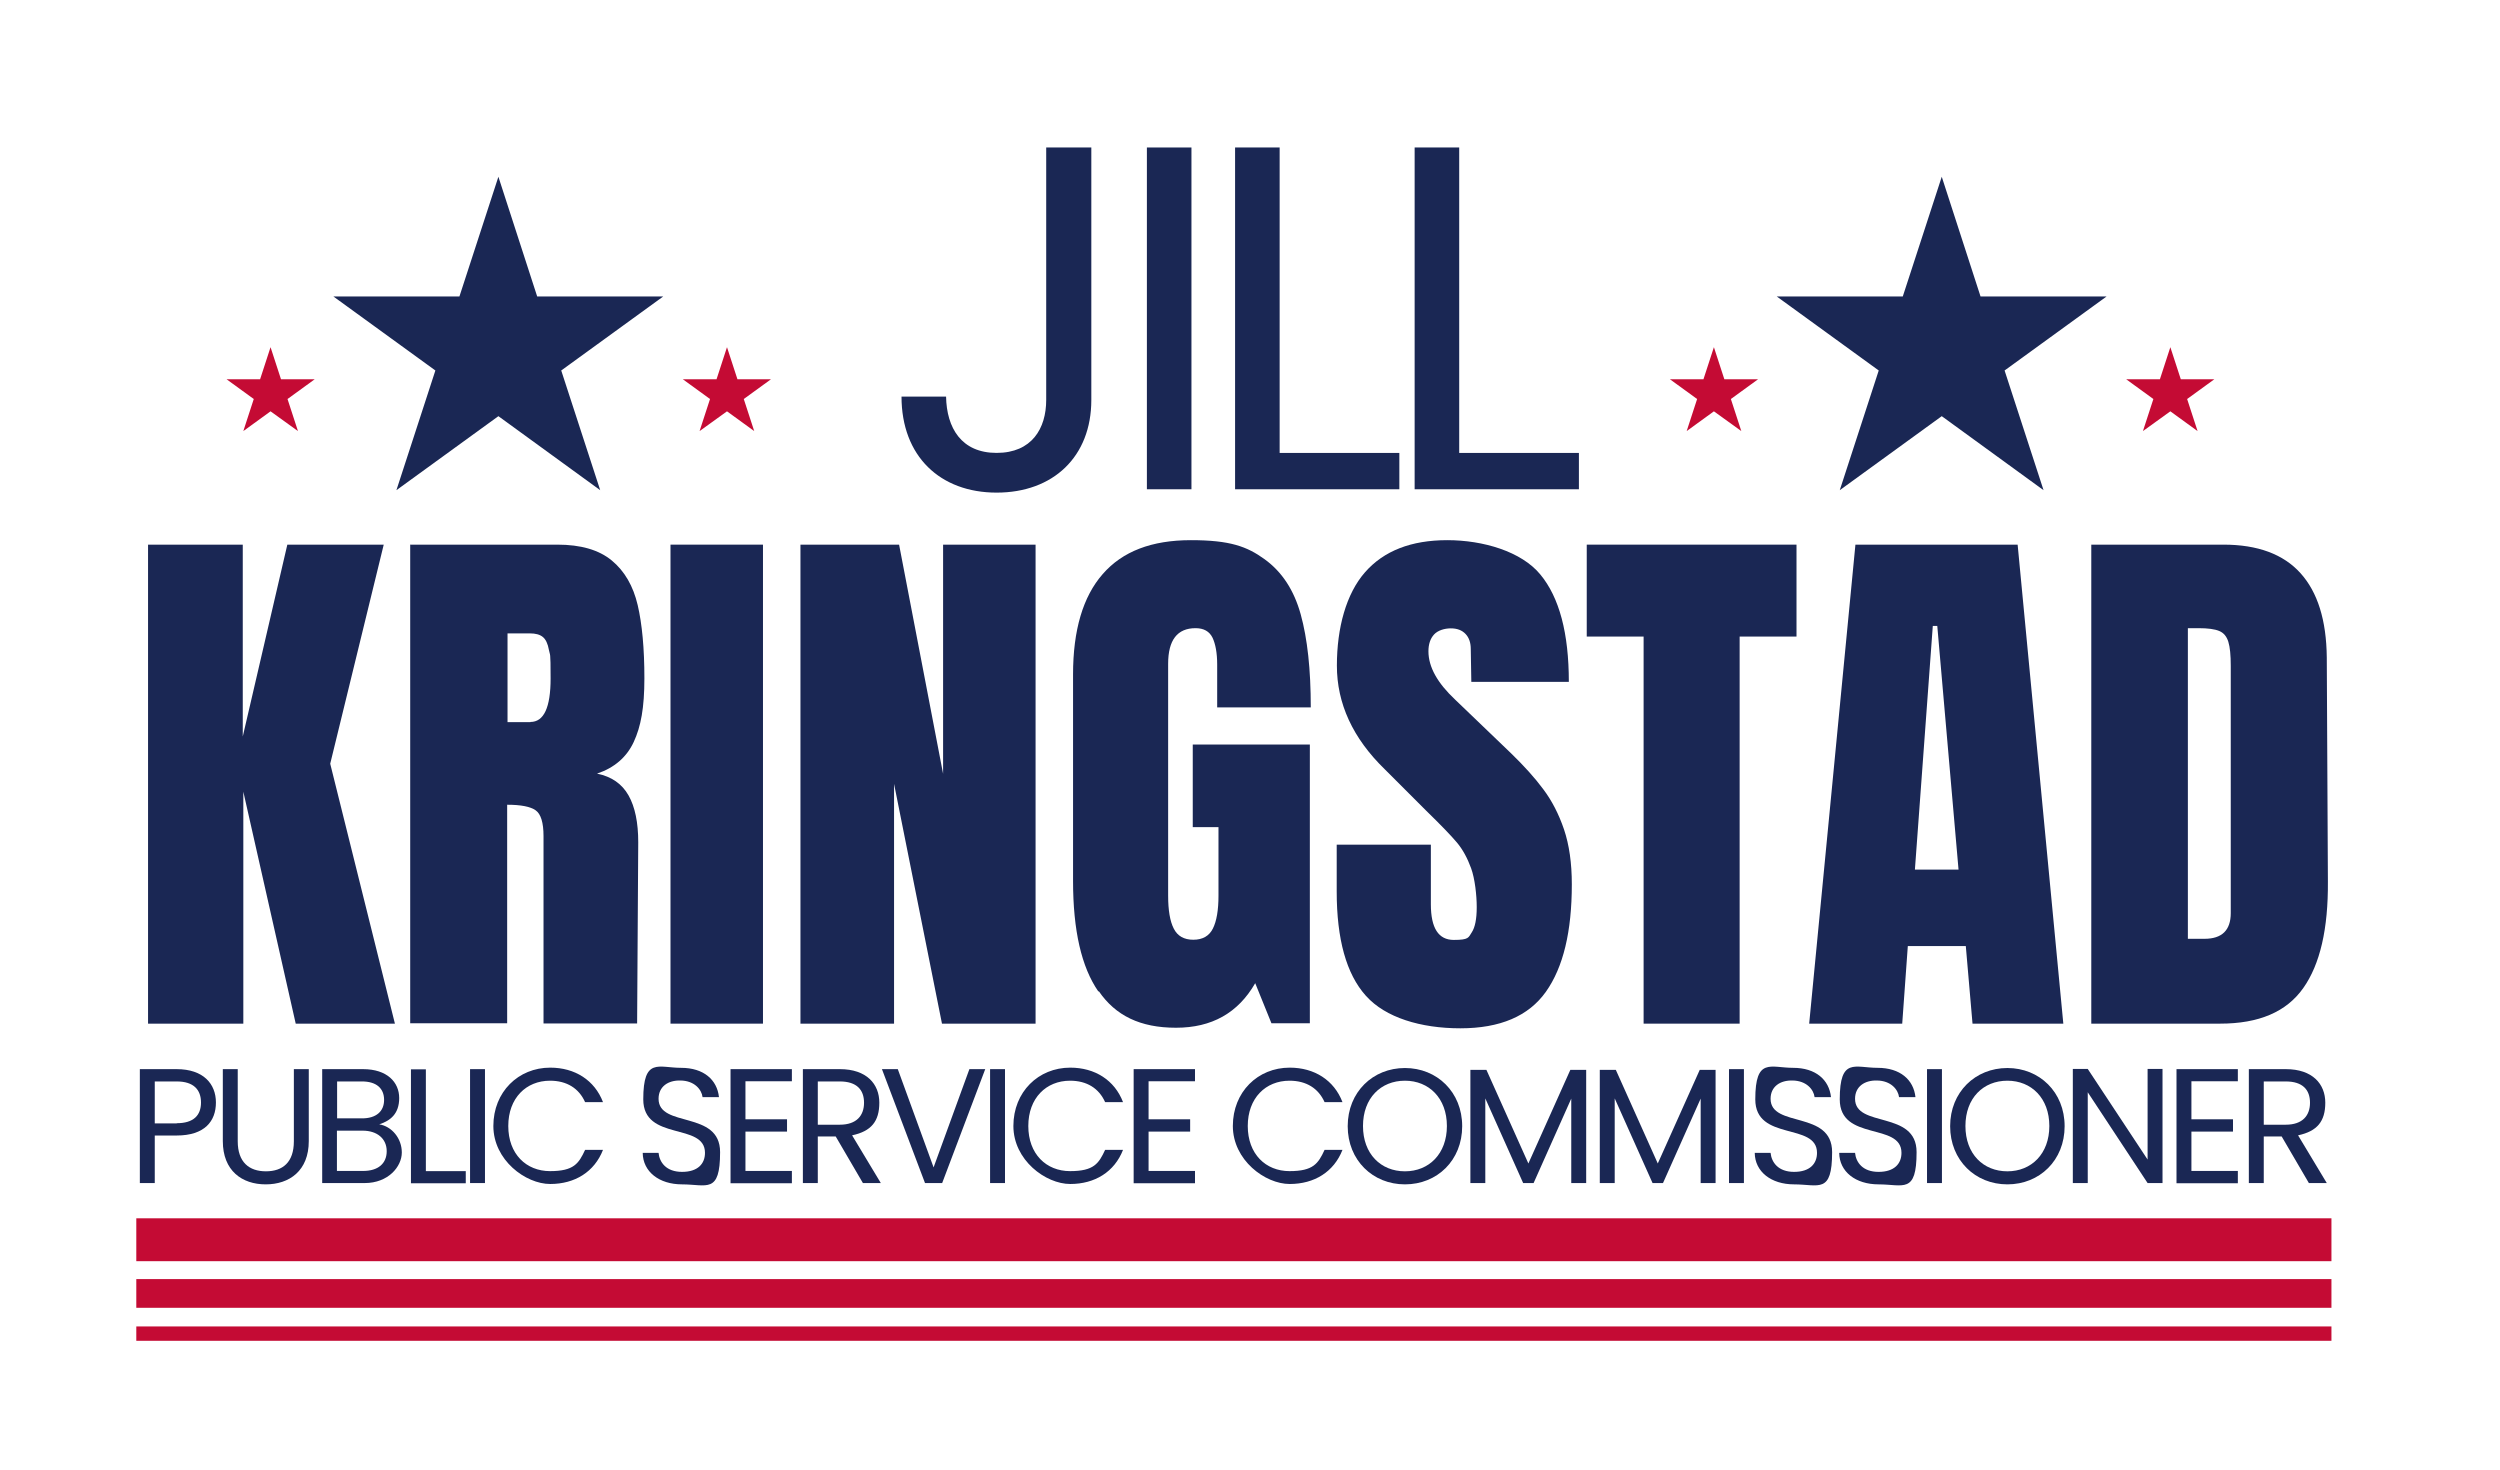
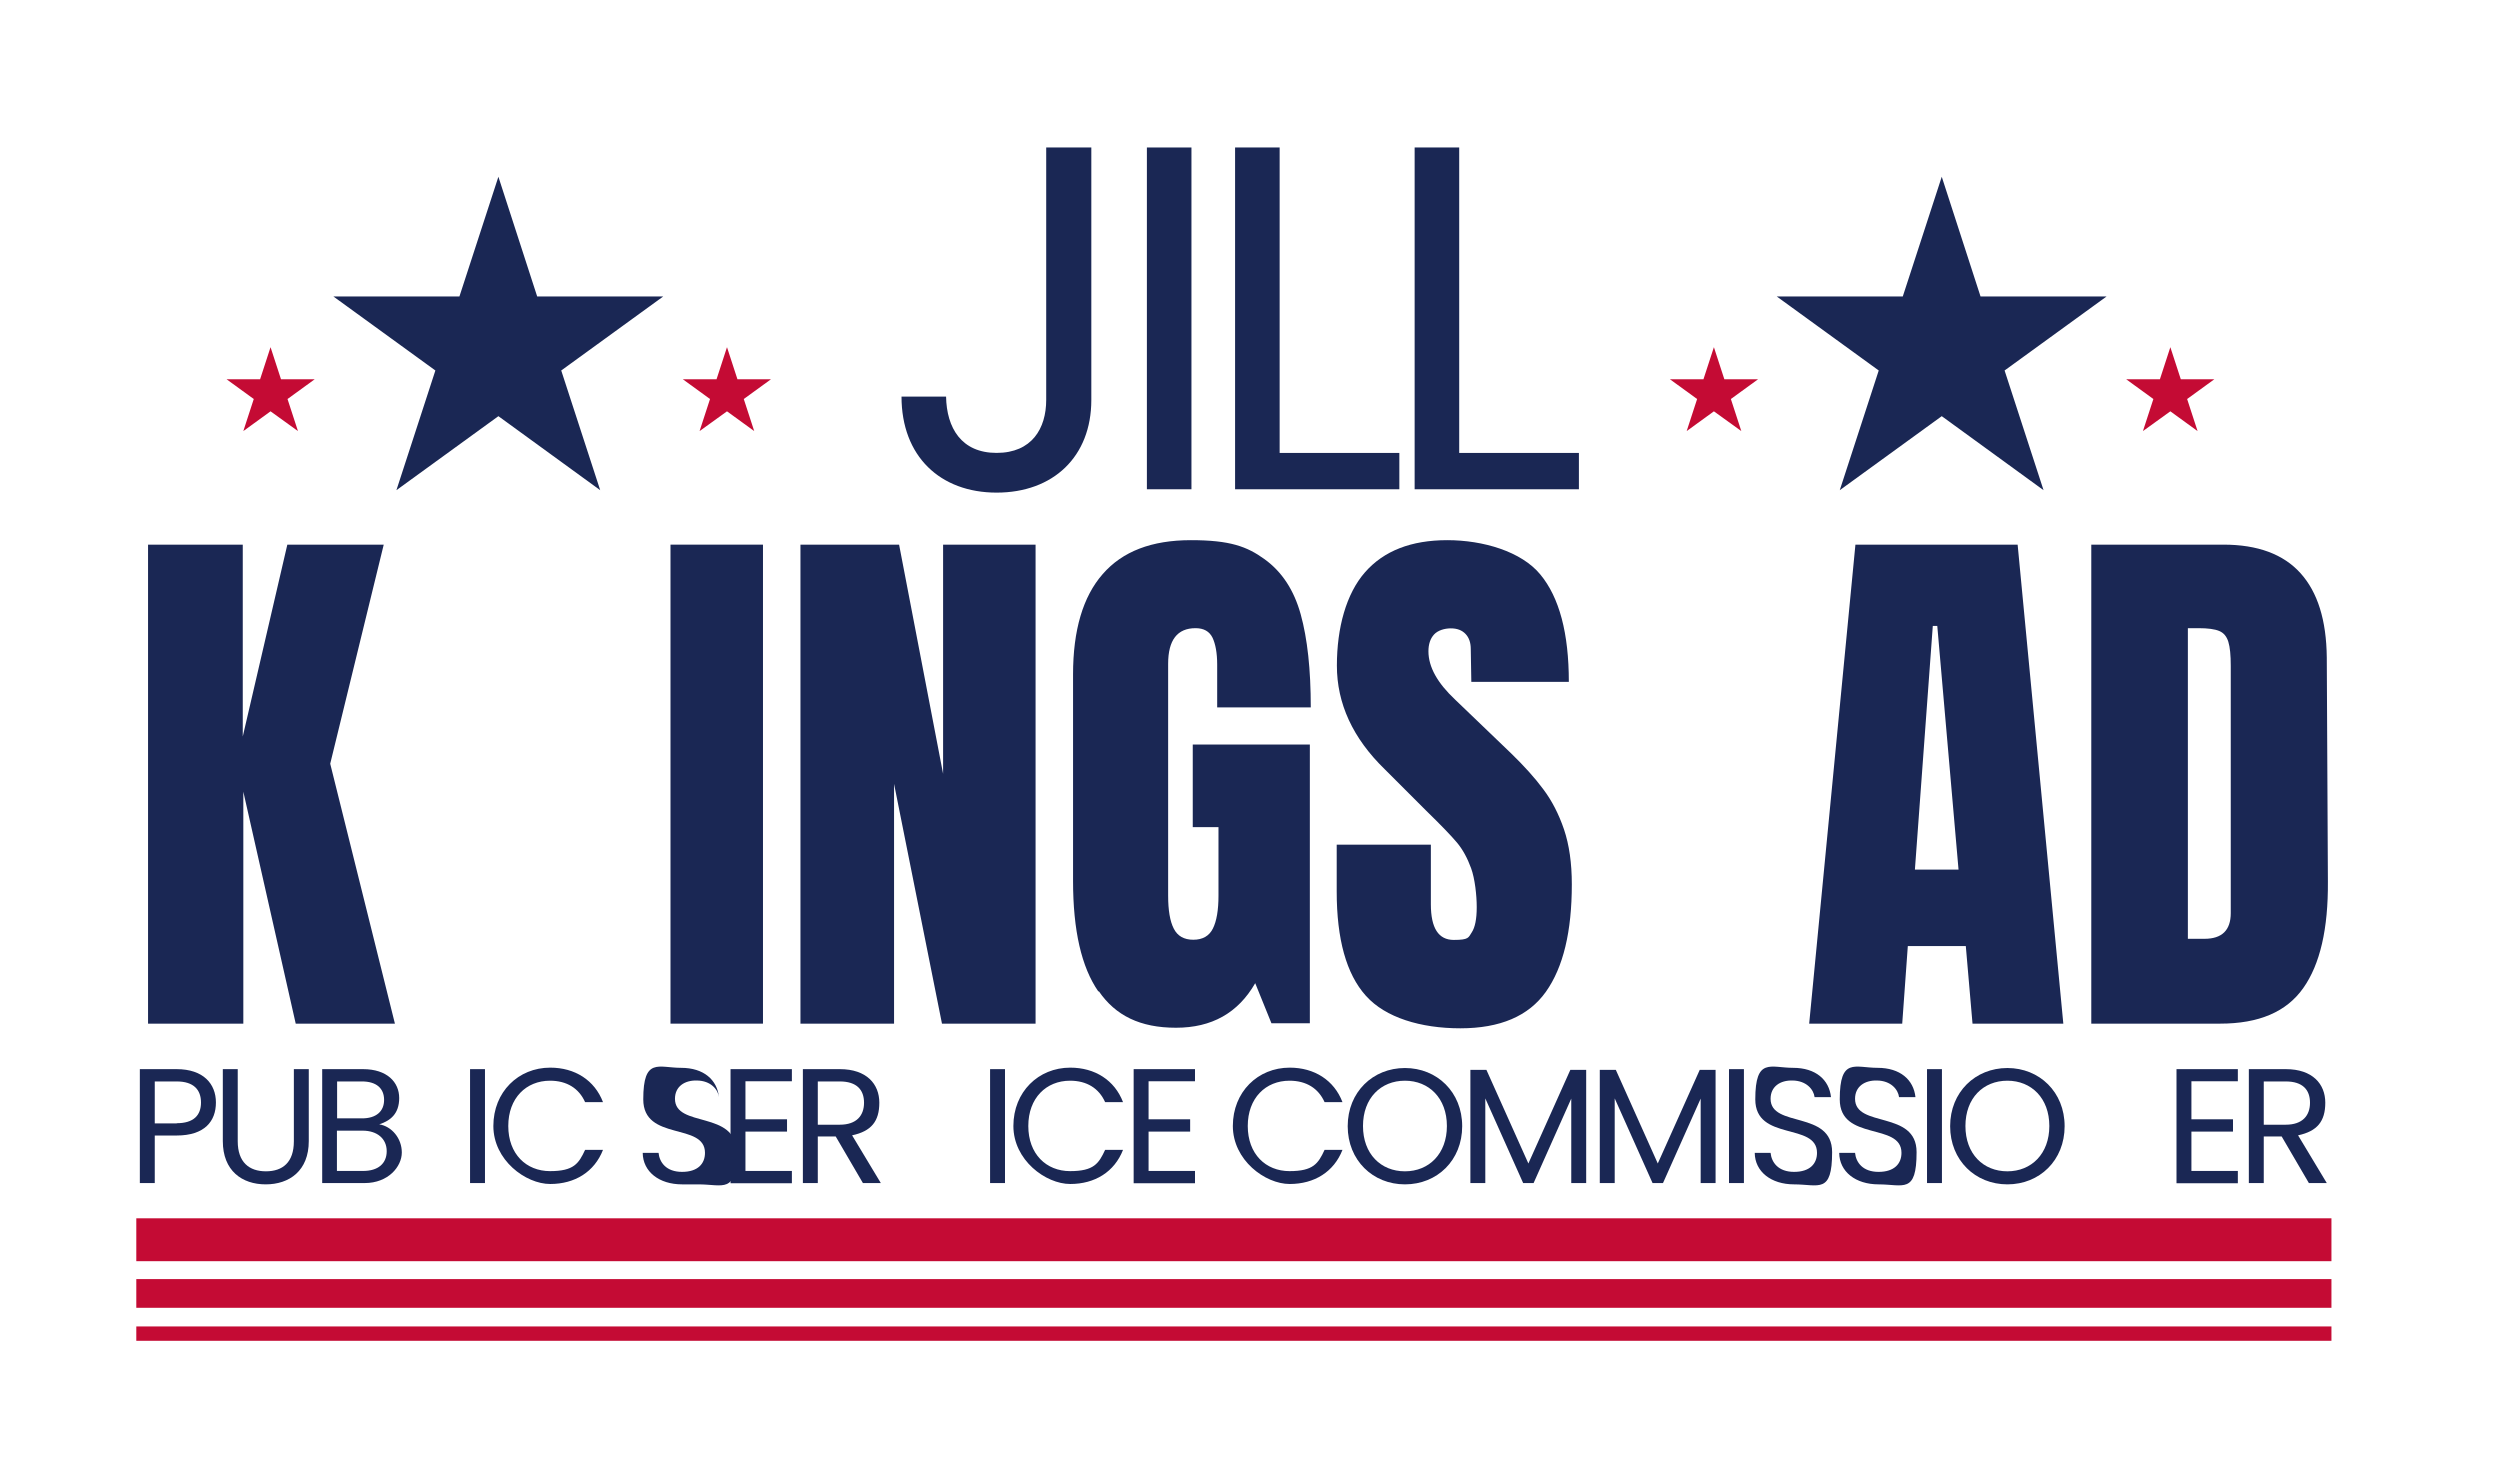
<svg xmlns="http://www.w3.org/2000/svg" id="Layer_1" version="1.1" viewBox="0 0 1340.8 788.3">
  <defs>
    <style>
      .st0 {
        fill: #1a2754;
      }

      .st1 {
        fill: #c40b34;
      }
    </style>
  </defs>
  <g>
    <path class="st0" d="M79.4,549v-256.9h50.8v102.9l23.9-102.9h51.7l-28.7,117.5,34.7,139.4h-53.2l-28.1-124.4v124.4h-51.1Z" />
-     <path class="st0" d="M219.9,292.1h79c12.6,0,22.3,2.8,29.2,8.5s11.5,13.7,13.9,23.9c2.4,10.3,3.6,23.4,3.6,39.3s-1.9,25.9-5.7,34.1c-3.8,8.2-10.4,13.9-19.7,17,7.8,1.6,13.4,5.5,16.9,11.7,3.5,6.2,5.2,14.6,5.2,25.1l-.6,97.2h-50.2v-100.5c0-7.2-1.4-11.8-4.2-13.8-2.8-2-7.9-3-15.3-3v117.2h-52v-256.9ZM284.5,387.2c7.2,0,10.8-7.8,10.8-23.3s-.3-11.9-.9-15.3c-.6-3.4-1.7-5.7-3.3-7-1.6-1.3-3.9-1.9-6.9-1.9h-12v47.6h12.3Z" />
    <path class="st0" d="M359.6,549v-256.9h49.6v256.9h-49.6Z" />
    <path class="st0" d="M429.3,549v-256.9h52.9l23.6,122.9v-122.9h49.6v256.9h-50.2l-25.7-128.6v128.6h-50.2Z" />
    <path class="st0" d="M589.1,531.8c-9.1-13.1-13.6-32.8-13.6-59.4v-110.7c0-23.7,5.3-41.7,15.9-53.8,10.6-12.2,26.3-18.2,47.3-18.2s30.1,3.4,39.5,10.2c9.4,6.8,15.8,16.6,19.4,29.6,3.6,13,5.4,29.6,5.4,49.9h-50.2v-23c0-6.2-.9-11-2.5-14.4-1.7-3.4-4.7-5.1-9.1-5.1-9.8,0-14.7,6.4-14.7,19.1v124.4c0,7.8,1,13.7,3,17.6,2,4,5.5,6,10.5,6s8.5-2,10.5-6c2-4,3-9.9,3-17.6v-36.8h-13.8v-44.3h62.8v149.5h-20.6l-8.7-21.5c-9.2,16-23.3,23.9-42.5,23.9s-32.4-6.5-41.4-19.6Z" />
    <path class="st0" d="M732.5,534c-10.4-11.6-15.6-30.2-15.6-55.9v-25.1h50.5v32c0,12.8,4.1,19.1,12.3,19.1s7.8-1.3,9.6-4c1.8-2.7,2.7-7.2,2.7-13.6s-1-15.3-3-20.8c-2-5.5-4.5-10.1-7.6-13.8-3.1-3.7-8.6-9.4-16.6-17.2l-22.1-22.1c-17.2-16.7-25.7-35.3-25.7-55.6s5-38.6,15.1-50.1c10.1-11.5,24.8-17.2,44.1-17.2s39.8,6.1,49.9,18.4c10.2,12.3,15.3,31.5,15.3,57.6h-52.3l-.3-17.6c0-3.4-.9-6.1-2.8-8.1-1.9-2-4.5-3-7.9-3s-7,1.1-9,3.3c-2,2.2-3,5.2-3,9,0,8.4,4.8,17,14.4,26l29.9,28.7c7,6.8,12.8,13.2,17.3,19.3,4.6,6.1,8.3,13.3,11.1,21.5,2.8,8.3,4.2,18.1,4.2,29.5,0,25.3-4.6,44.5-13.9,57.6-9.3,13.1-24.6,19.6-45.9,19.6s-40.2-5.8-50.5-17.3Z" />
-     <path class="st0" d="M881.5,549v-207.6h-30.5v-49.3h112.5v49.3h-30.5v207.6h-51.4Z" />
    <path class="st0" d="M970.3,549l24.8-256.9h87l24.5,256.9h-48.7l-3.6-41.6h-31.1l-3,41.6h-49.9ZM1027.1,466.4h23.3l-11.4-130.7h-2.4l-9.6,130.7Z" />
    <path class="st0" d="M1121.6,292.1h70.9c18.3,0,32.1,5.1,41.3,15.3,9.2,10.2,13.9,25.2,14.1,45.2l.6,120.2c.2,25.3-4.2,44.4-13.2,57.1-9,12.8-23.8,19.1-44.6,19.1h-69.1v-256.9ZM1182.3,503.5c9.4,0,14.1-4.6,14.1-13.8v-132.5c0-5.8-.4-10.1-1.3-13-.9-2.9-2.5-4.8-4.9-5.8-2.4-1-6.1-1.5-11.1-1.5h-5.7v166.6h9Z" />
  </g>
  <g>
    <path class="st0" d="M561.1,79.1h24.2v135.4c0,30.5-20.5,49.7-50.8,49.7s-51-19.5-51-51.5h23.9c.3,16.8,8.2,30.2,27.1,30.2s26.6-13.1,26.6-28.4V79.1Z" />
    <path class="st0" d="M615.1,79.1h23.9v183.3h-23.9V79.1Z" />
    <path class="st0" d="M686.3,79.1v163.8h64.2v19.5h-88.1V79.1h23.9Z" />
    <path class="st0" d="M782.6,79.1v163.8h64.2v19.5h-88.1V79.1h23.9Z" />
  </g>
  <g>
    <path class="st0" d="M94.8,609h-11.8v25.5h-8v-61.1h19.7c14.4,0,21.1,7.9,21.1,17.9s-6,17.7-21.1,17.7ZM94.8,602.4c9.1,0,13-4.3,13-11.1s-3.9-11.3-13-11.3h-11.8v22.5h11.8Z" />
    <path class="st0" d="M119.5,573.4h8v38.7c0,11.2,6.1,16.1,15.1,16.1s15-4.8,15-16.1v-38.7h8v38.6c0,15.9-10.4,23.2-23.1,23.2s-23-7.3-23-23.2v-38.6Z" />
    <path class="st0" d="M195.6,634.5h-22.8v-61.1h21.9c12.9,0,19.4,7,19.4,15.5s-4.8,12.2-10.7,14.1c6.7,1.1,12.1,7.5,12.1,15.1s-7.3,16.4-19.9,16.4ZM194,580h-13.2v19.8h13.4c7.5,0,11.8-3.7,11.8-9.9s-4.1-9.9-11.9-9.9ZM194.6,606.4h-13.9v21.6h14.1c7.9,0,12.6-3.9,12.6-10.6s-5.1-11-12.9-11Z" />
-     <path class="st0" d="M228.4,573.4v54.7h21.4v6.5h-29.4v-61.1h8Z" />
    <path class="st0" d="M252.1,573.4h8v61.1h-8v-61.1Z" />
    <path class="st0" d="M295.1,572.6c13.2,0,23.8,6.7,28.3,18.5h-9.6c-3.3-7.4-9.8-11.5-18.8-11.5-12.8,0-22.4,9.3-22.4,24.3s9.6,24.2,22.4,24.2,15.4-4.1,18.8-11.4h9.6c-4.6,11.8-15.1,18.3-28.3,18.3s-30.5-12.8-30.5-31.1,13.4-31.3,30.5-31.3Z" />
-     <path class="st0" d="M365.8,635.2c-12.3,0-21-6.8-21.1-16.9h8.5c.5,5.1,4.1,10.2,12.6,10.2s12.3-4.4,12.3-10.2c0-16.5-33.1-6-33.1-28.7s8.2-16.9,20.3-16.9,19.3,6.4,20.3,15.7h-8.8c-.5-4.1-4.4-8.8-11.8-8.9-6.6-.2-11.8,3.2-11.8,9.8,0,15.8,33,6,33,28.6s-7.1,17.3-20.4,17.3Z" />
+     <path class="st0" d="M365.8,635.2c-12.3,0-21-6.8-21.1-16.9h8.5c.5,5.1,4.1,10.2,12.6,10.2s12.3-4.4,12.3-10.2c0-16.5-33.1-6-33.1-28.7s8.2-16.9,20.3-16.9,19.3,6.4,20.3,15.7c-.5-4.1-4.4-8.8-11.8-8.9-6.6-.2-11.8,3.2-11.8,9.8,0,15.8,33,6,33,28.6s-7.1,17.3-20.4,17.3Z" />
    <path class="st0" d="M424.7,579.9h-24.9v20.4h22.3v6.6h-22.3v21.1h24.9v6.6h-32.9v-61.2h32.9v6.6Z" />
    <path class="st0" d="M450.4,573.4c14.4,0,21.2,8,21.2,18s-4.3,15.3-14.6,17.5l15.4,25.6h-9.6l-14.6-25h-9.6v25h-8v-61.1h19.7ZM450.4,580h-11.8v23.2h11.8c9,0,13-4.9,13-11.8s-3.9-11.4-13-11.4Z" />
-     <path class="st0" d="M520,573.4h8.4l-23.1,61.1h-9.2l-23.1-61.1h8.5l19.2,52.7,19.2-52.7Z" />
    <path class="st0" d="M531,573.4h8v61.1h-8v-61.1Z" />
    <path class="st0" d="M574,572.6c13.2,0,23.8,6.7,28.3,18.5h-9.6c-3.3-7.4-9.8-11.5-18.8-11.5-12.8,0-22.4,9.3-22.4,24.3s9.6,24.2,22.4,24.2,15.4-4.1,18.8-11.4h9.6c-4.6,11.8-15.1,18.3-28.3,18.3s-30.5-12.8-30.5-31.1,13.4-31.3,30.5-31.3Z" />
    <path class="st0" d="M640.9,579.9h-24.9v20.4h22.3v6.6h-22.3v21.1h24.9v6.6h-32.9v-61.2h32.9v6.6Z" />
    <path class="st0" d="M691.7,572.6c13.2,0,23.8,6.7,28.3,18.5h-9.6c-3.3-7.4-9.8-11.5-18.8-11.5-12.8,0-22.4,9.3-22.4,24.3s9.6,24.2,22.4,24.2,15.4-4.1,18.8-11.4h9.6c-4.6,11.8-15.1,18.3-28.3,18.3s-30.5-12.8-30.5-31.1,13.4-31.3,30.5-31.3Z" />
    <path class="st0" d="M753.5,635.2c-17.2,0-30.7-12.9-30.7-31.2s13.5-31.2,30.7-31.2,30.7,12.9,30.7,31.2-13.4,31.2-30.7,31.2ZM753.5,628.2c12.9,0,22.5-9.4,22.5-24.3s-9.6-24.3-22.5-24.3-22.5,9.3-22.5,24.3,9.6,24.3,22.5,24.3Z" />
    <path class="st0" d="M788.6,573.8h8.6l22.5,50.2,22.5-50.2h8.5v60.7h-8v-45.3l-20.2,45.3h-5.6l-20.3-45.4v45.4h-8v-60.7Z" />
    <path class="st0" d="M858,573.8h8.6l22.5,50.2,22.5-50.2h8.5v60.7h-8v-45.3l-20.2,45.3h-5.6l-20.3-45.4v45.4h-8v-60.7Z" />
    <path class="st0" d="M927.3,573.4h8v61.1h-8v-61.1Z" />
    <path class="st0" d="M962.2,635.2c-12.3,0-21-6.8-21.1-16.9h8.5c.5,5.1,4.1,10.2,12.6,10.2s12.3-4.4,12.3-10.2c0-16.5-33.1-6-33.1-28.7s8.2-16.9,20.3-16.9,19.3,6.4,20.3,15.7h-8.8c-.5-4.1-4.4-8.8-11.8-8.9-6.6-.2-11.8,3.2-11.8,9.8,0,15.8,33,6,33,28.6s-7.1,17.3-20.4,17.3Z" />
    <path class="st0" d="M1007.5,635.2c-12.3,0-21-6.8-21.1-16.9h8.5c.5,5.1,4.1,10.2,12.6,10.2s12.3-4.4,12.3-10.2c0-16.5-33.1-6-33.1-28.7s8.2-16.9,20.3-16.9,19.3,6.4,20.3,15.7h-8.8c-.5-4.1-4.4-8.8-11.8-8.9-6.6-.2-11.8,3.2-11.8,9.8,0,15.8,33,6,33,28.6s-7.1,17.3-20.4,17.3Z" />
    <path class="st0" d="M1033.5,573.4h8v61.1h-8v-61.1Z" />
    <path class="st0" d="M1076.6,635.2c-17.2,0-30.7-12.9-30.7-31.2s13.5-31.2,30.7-31.2,30.7,12.9,30.7,31.2-13.4,31.2-30.7,31.2ZM1076.6,628.2c12.9,0,22.5-9.4,22.5-24.3s-9.6-24.3-22.5-24.3-22.5,9.3-22.5,24.3,9.6,24.3,22.5,24.3Z" />
-     <path class="st0" d="M1159.8,573.3v61.2h-8l-32.1-48.7v48.7h-8v-61.2h8l32.1,48.6v-48.6h8Z" />
    <path class="st0" d="M1200.2,579.9h-24.9v20.4h22.3v6.6h-22.3v21.1h24.9v6.6h-32.9v-61.2h32.9v6.6Z" />
    <path class="st0" d="M1225.9,573.4c14.4,0,21.2,8,21.2,18s-4.3,15.3-14.6,17.5l15.4,25.6h-9.6l-14.6-25h-9.6v25h-8v-61.1h19.7ZM1225.9,580h-11.8v23.2h11.8c9,0,13-4.9,13-11.8s-3.9-11.4-13-11.4Z" />
  </g>
  <rect class="st1" x="73.1" y="653.4" width="1177.3" height="23" />
  <rect class="st1" x="73.1" y="686" width="1177.3" height="15.4" />
  <rect class="st1" x="73.1" y="711.4" width="1177.3" height="7.7" />
  <polygon class="st0" points="267.3 94.8 288.1 159 355.7 159 301 198.7 321.9 262.9 267.3 223.2 212.6 262.9 233.5 198.7 178.8 159 246.4 159 267.3 94.8" />
  <polygon class="st1" points="145.1 186.2 150.7 203.4 168.8 203.4 154.2 214 159.8 231.2 145.1 220.6 130.5 231.2 136.1 214 121.5 203.4 139.5 203.4 145.1 186.2" />
  <polygon class="st1" points="389.9 186.2 395.5 203.4 413.5 203.4 398.9 214 404.5 231.2 389.9 220.6 375.2 231.2 380.8 214 366.2 203.4 384.3 203.4 389.9 186.2" />
  <polygon class="st0" points="1041.4 94.8 1062.2 159 1129.8 159 1075.1 198.7 1096 262.9 1041.4 223.2 986.7 262.9 1007.6 198.7 952.9 159 1020.5 159 1041.4 94.8" />
  <polygon class="st1" points="919.2 186.2 924.8 203.4 942.9 203.4 928.3 214 933.9 231.2 919.2 220.6 904.6 231.2 910.2 214 895.6 203.4 913.6 203.4 919.2 186.2" />
  <polygon class="st1" points="1164 186.2 1169.6 203.4 1187.6 203.4 1173 214 1178.6 231.2 1164 220.6 1149.3 231.2 1154.9 214 1140.3 203.4 1158.4 203.4 1164 186.2" />
</svg>